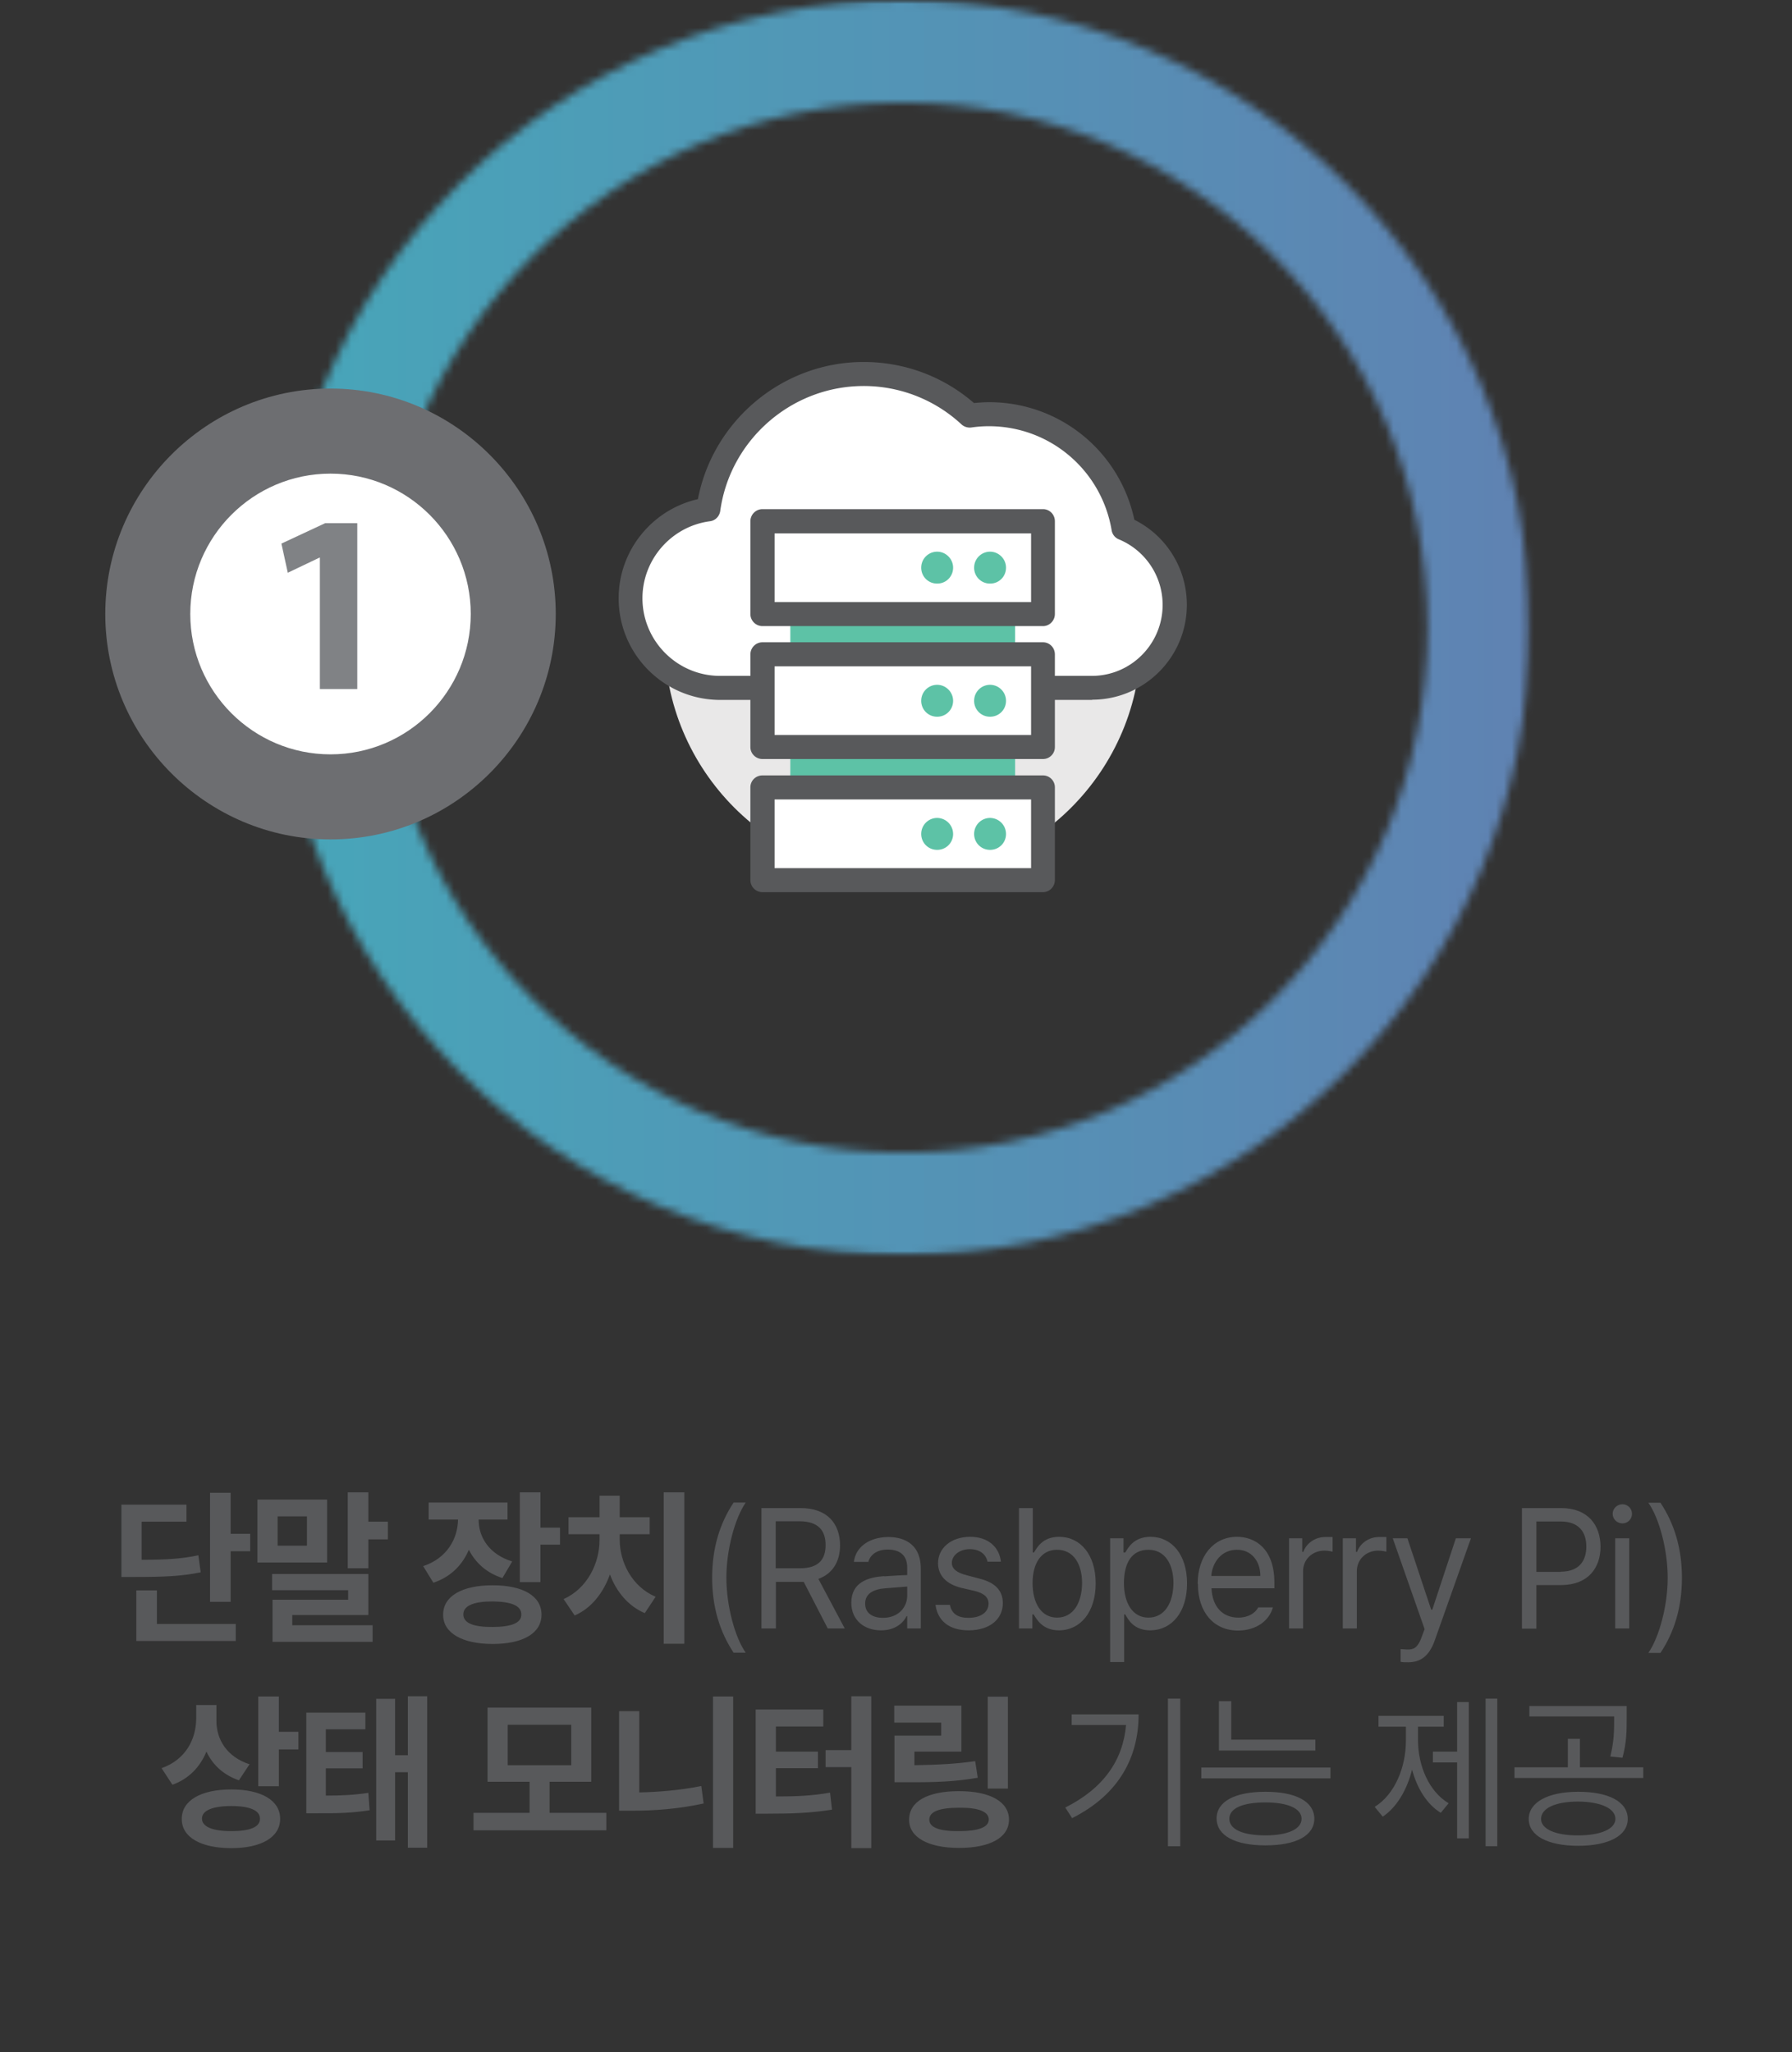
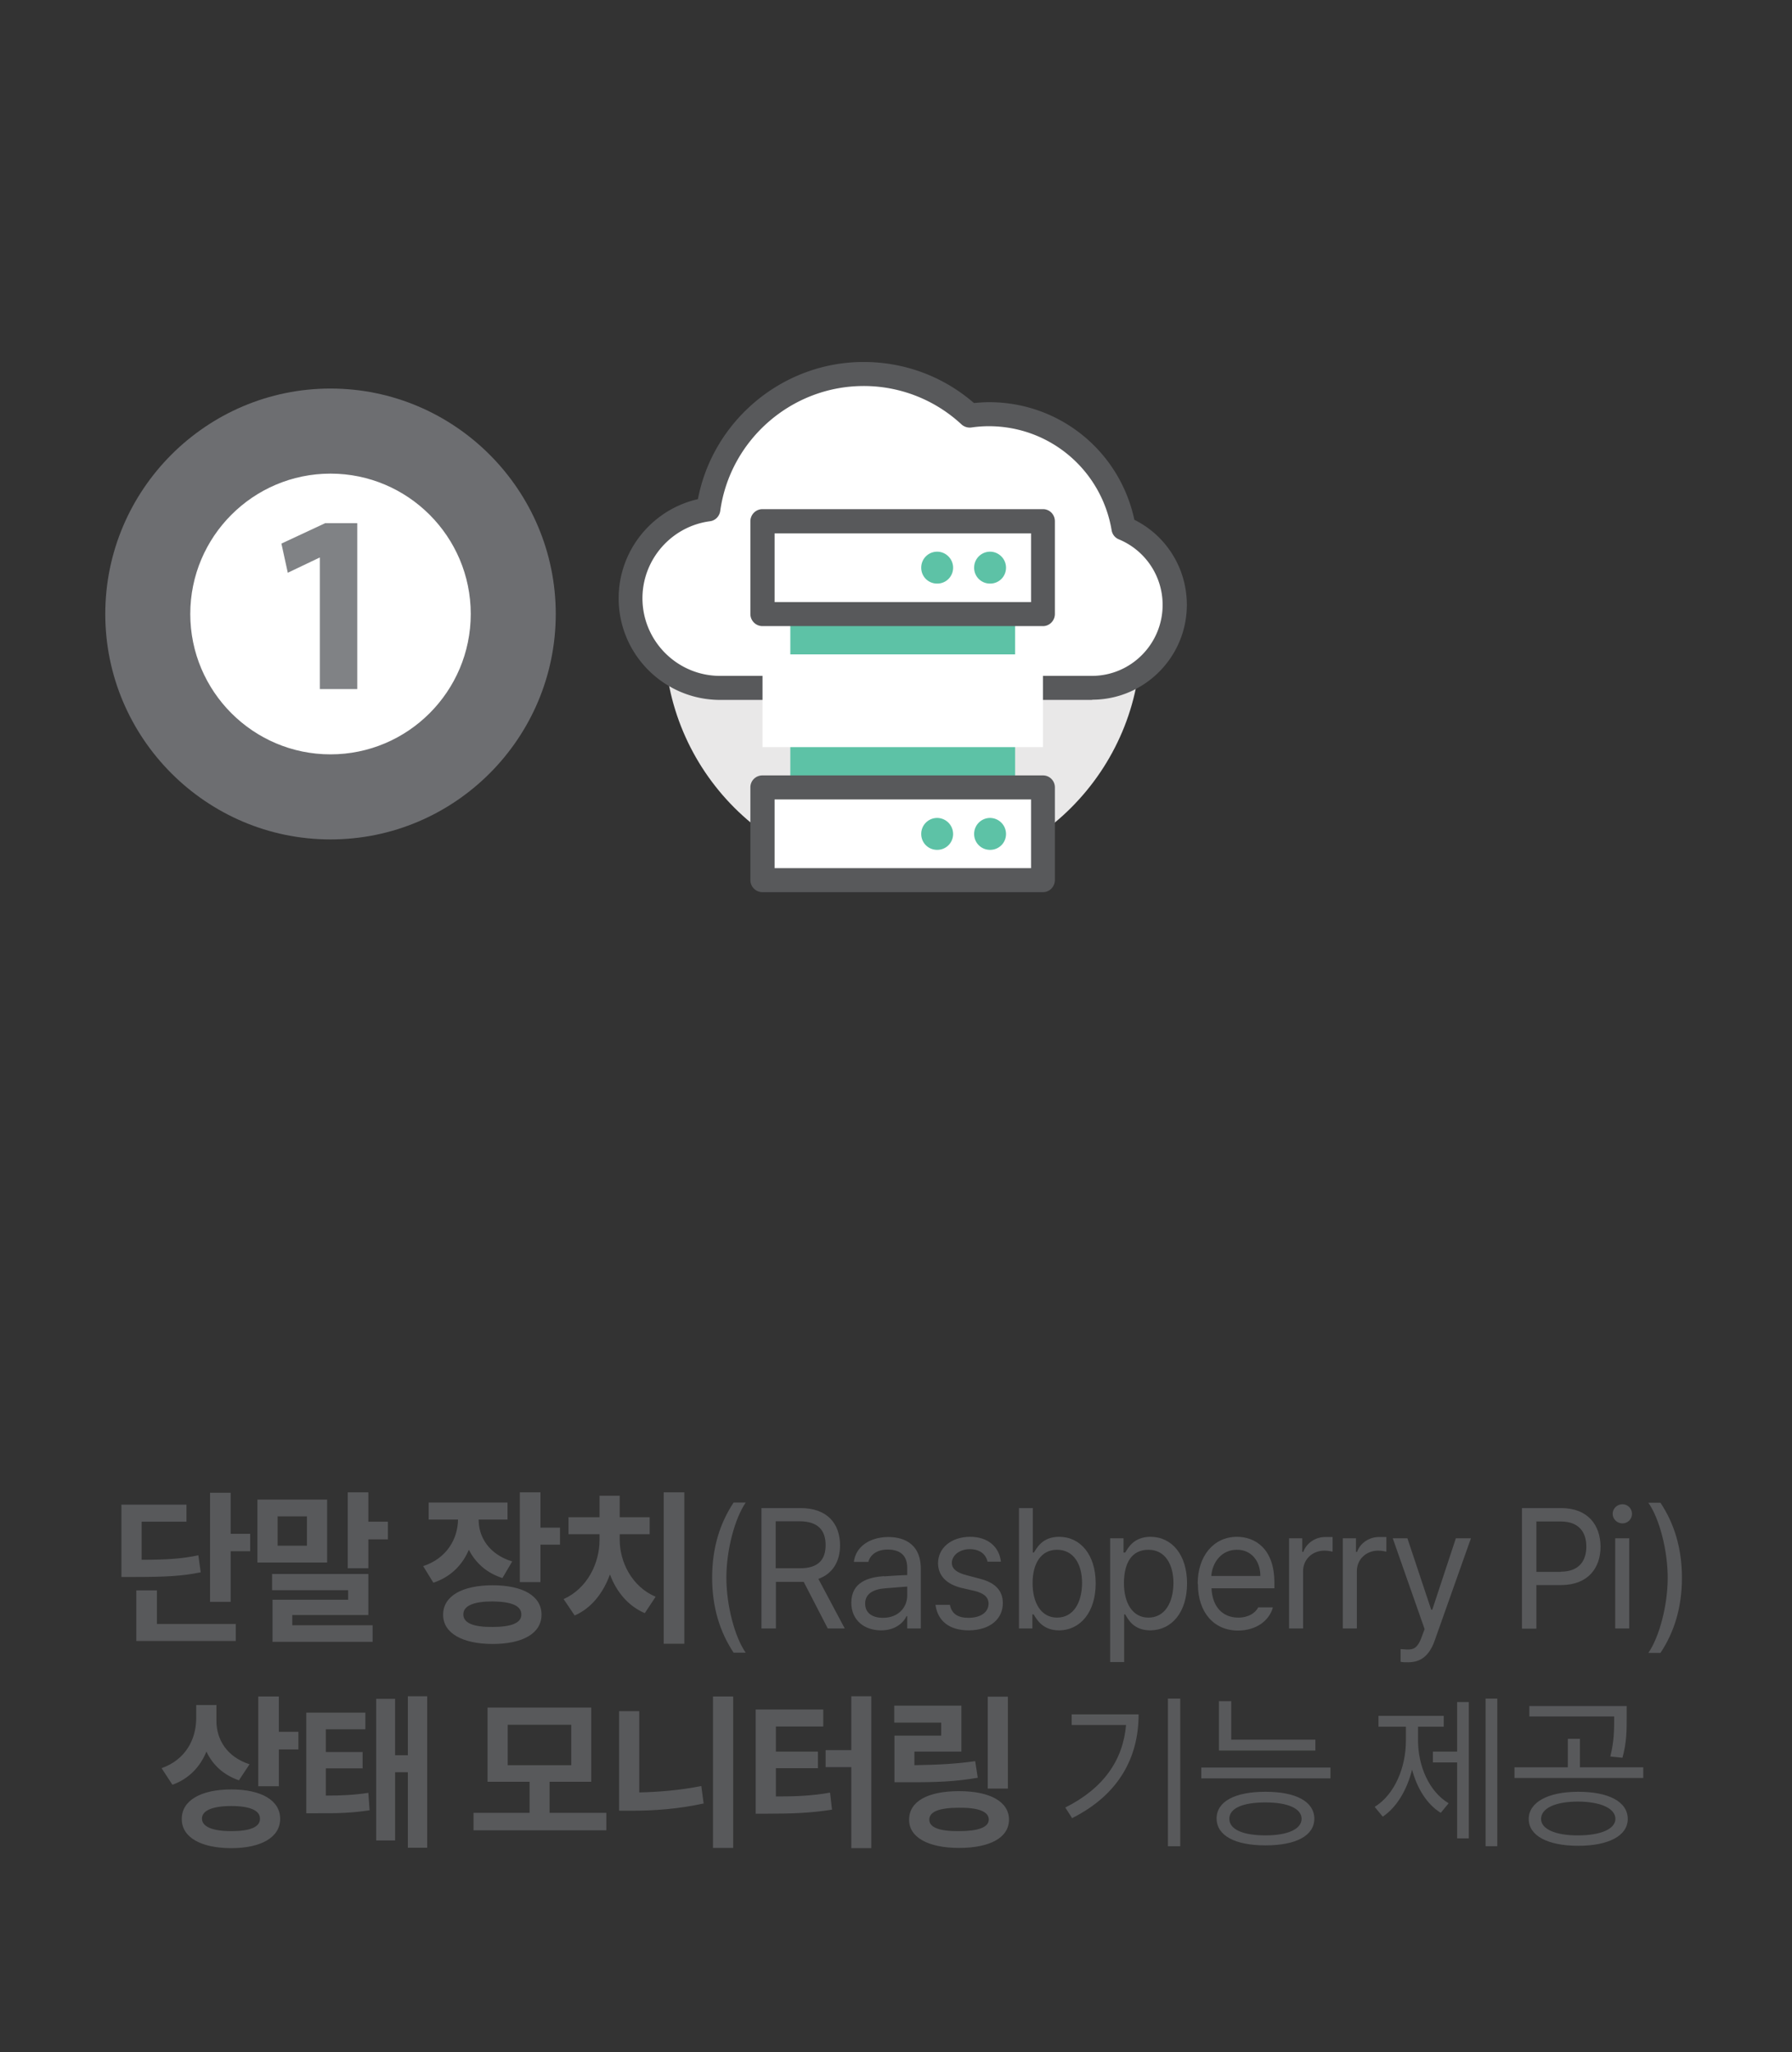
<svg xmlns="http://www.w3.org/2000/svg" width="227" height="260" fill="none">
  <rect width="100%" height="100%" fill="#333333" stroke="none" />
  <mask id="a" width="160" height="160" x="34" y="0" maskUnits="userSpaceOnUse" style="mask-type:luminance">
    <path fill="#fff" d="M47.923 79.509c0-36.67 29.796-66.523 66.457-66.523 36.66 0 66.457 29.826 66.457 66.523 0 36.696-29.797 66.522-66.457 66.522s-66.457-29.826-66.457-66.522ZM83.425 6.25c-9.447 4.014-17.953 9.726-25.247 17.028C50.883 30.58 45.15 39.094 41.167 48.55c-4.146 9.807-6.245 20.234-6.245 30.958 0 10.723 2.1 21.15 6.245 30.957 4.01 9.457 9.716 17.971 17.01 25.273 7.295 7.301 15.8 13.04 25.248 17.028 9.798 4.149 20.215 6.251 30.928 6.251 10.712 0 21.129-2.102 30.927-6.251 9.448-4.015 17.953-9.727 25.248-17.028 7.294-7.302 13.027-15.816 17.011-25.273 4.145-9.807 6.244-20.234 6.244-30.957 0-10.724-2.099-21.15-6.244-30.958-4.011-9.457-9.717-17.97-17.011-25.272-7.295-7.302-15.8-13.04-25.248-17.028C135.482 2.1 125.065 0 114.353 0c-10.713 0-21.13 2.102-30.927 6.25Z" />
  </mask>
  <g mask="url(#a)">
    <mask id="b" width="160" height="160" x="34" y="0" maskUnits="userSpaceOnUse" style="mask-type:luminance">
-       <path fill="#fff" d="M193.81 0H34.922v159.045H193.81V0Z" />
-     </mask>
+       </mask>
    <g mask="url(#b)">
      <path fill="url(#c)" d="M199-17H35v181h164V-17Z" />
    </g>
  </g>
  <path fill="#E9E8E8" d="M144.527 80.964c0-16.678-13.512-30.203-30.174-30.203-16.661 0-30.173 13.525-30.173 30.203 0 16.678 13.512 30.203 30.173 30.203 16.662 0 30.174-13.525 30.174-30.203Z" />
  <path fill="#fff" d="M142.348 66.927c-1.372-8.19-8.478-14.442-17.065-14.442-.807 0-1.615.054-2.422.162a19.737 19.737 0 0 0-13.485-5.28c-10.04 0-18.33 7.462-19.676 17.162-5.545.727-9.825 5.496-9.825 11.262 0 6.278 5.087 11.37 11.359 11.37h47.104c5.787 0 10.497-4.715 10.497-10.508 0-4.391-2.691-8.137-6.487-9.7" />
  <path fill="#58595B" d="M138.337 88.67H91.233c-7.106 0-12.866-5.766-12.866-12.879 0-6.035 4.226-11.235 10.04-12.555 1.911-9.97 10.74-17.379 20.995-17.379 5.168 0 10.094 1.833 13.97 5.2.646-.053 1.292-.107 1.911-.107 8.963 0 16.553 6.223 18.411 14.9 4.064 2.02 6.648 6.17 6.648 10.776 0 6.628-5.383 12.017-12.005 12.017m-28.935-39.741c-9.125 0-16.93 6.817-18.169 15.843-.107.673-.619 1.212-1.319 1.293-4.845.646-8.532 4.823-8.532 9.753 0 5.416 4.414 9.834 9.824 9.834h47.104c4.953 0 8.964-4.041 8.964-8.999a8.977 8.977 0 0 0-5.545-8.298 1.499 1.499 0 0 1-.915-1.159c-1.292-7.624-7.833-13.175-15.558-13.175-.727 0-1.454.054-2.207.162a1.561 1.561 0 0 1-1.238-.377 18.197 18.197 0 0 0-12.436-4.877" />
  <path fill="#5DC2A6" d="M128.591 74.013h-28.478v29.529h28.478v-29.53Z" />
  <path fill="#fff" d="M132.12 66.037H96.59v11.747h35.53V66.037Z" />
  <path fill="#58595B" d="M132.119 79.32h-35.53a1.534 1.534 0 0 1-1.534-1.535V66.038c0-.835.673-1.536 1.534-1.536h35.53c.834 0 1.507.674 1.507 1.536v11.747c0 .835-.673 1.536-1.507 1.536Zm-33.996-3.044h32.488v-8.703H98.123v8.703Z" />
  <path fill="#5DC2A6" d="M127.436 71.911c0-1.104-.915-2.02-2.019-2.02-1.103 0-2.019.889-2.019 2.02a2 2 0 0 0 2.019 2.021 2 2 0 0 0 2.019-2.02ZM120.733 71.911c0-1.104-.915-2.02-2.019-2.02s-2.019.889-2.019 2.02a2 2 0 0 0 2.019 2.021 2 2 0 0 0 2.019-2.02Z" />
  <path fill="#fff" d="M132.12 82.903H96.59V94.65h35.53V82.903Z" />
-   <path fill="#58595B" d="M132.119 96.16h-35.53c-.835 0-1.534-.674-1.534-1.509V82.904c0-.835.673-1.536 1.534-1.536h35.53c.834 0 1.507.674 1.507 1.536V94.65c0 .835-.673 1.509-1.507 1.509Zm-33.996-3.045h32.488v-8.702H98.123v8.702Z" />
-   <path fill="#5DC2A6" d="M127.436 88.778c0-1.105-.915-2.021-2.019-2.021-1.103 0-2.019.889-2.019 2.02a2 2 0 0 0 2.019 2.021 2 2 0 0 0 2.019-2.02ZM120.733 88.778c0-1.105-.915-2.021-2.019-2.021s-2.019.889-2.019 2.02a2 2 0 0 0 2.019 2.021 2 2 0 0 0 2.019-2.02Z" />
  <path fill="#fff" d="M132.12 99.77H96.59v11.747h35.53V99.769Z" />
  <path fill="#58595B" d="M132.119 113.026h-35.53a1.534 1.534 0 0 1-1.534-1.536V99.743c0-.835.673-1.509 1.534-1.509h35.53c.834 0 1.507.674 1.507 1.51v11.746c0 .836-.673 1.536-1.507 1.536Zm-33.996-3.044h32.488v-8.703H98.123v8.703Z" />
  <path fill="#5DC2A6" d="M127.436 105.644a2.034 2.034 0 0 0-2.019-2.021 2.018 2.018 0 0 0-2.019 2.021 2 2 0 0 0 2.019 2.02 2 2 0 0 0 2.019-2.02ZM120.733 105.644a2.034 2.034 0 0 0-2.019-2.021 2.017 2.017 0 0 0-2.019 2.021 2 2 0 0 0 2.019 2.02 2 2 0 0 0 2.019-2.02Z" />
  <path fill="#fff" d="M18.719 77.784c0-12.798 10.363-23.17 23.148-23.17s23.148 10.372 23.148 23.17c0 12.798-10.363 23.171-23.148 23.171s-23.148-10.373-23.148-23.17Z" />
  <path fill="#6D6E71" d="M41.867 106.344c-15.719 0-28.531-12.825-28.531-28.56s12.812-28.56 28.532-28.56c15.719 0 28.531 12.826 28.531 28.56 0 15.735-12.785 28.56-28.532 28.56Zm0-46.342c-9.797 0-17.764 7.975-17.764 17.782s7.967 17.783 17.764 17.783c9.798 0 17.765-7.976 17.765-17.783 0-9.807-7.967-17.782-17.764-17.782Z" />
  <path fill="#808285" d="M40.52 70.645h-.053l-4.011 1.913-.808-3.691 5.545-2.587h4.065v21.016H40.52V70.645Z" />
  <path fill="#58595B" d="M15.355 190.621h8.264v2.156h-5.68v4.823c3.311 0 5.142-.135 7.187-.566l.296 2.155c-2.341.485-4.441.593-8.505.593h-1.535v-9.188l-.027.027Zm1.912 10.858h2.61v4.257h9.986v2.156H17.267v-6.413Zm11.95-7.167h2.477v2.21h-2.476v6.412h-2.611v-13.822h2.61v5.2Zm3.392-4.337h8.829v7.975h-8.829v-7.975Zm1.857 9.43H46.66v5.2h-9.636v1.293h10.175V208H34.52v-5.335h9.582v-1.213h-9.636v-2.074.027Zm4.414-3.584v-3.718h-3.714v3.718h3.715Zm7.78-3.044h2.476v2.236h-2.477v3.664h-2.61v-9.618h2.61v3.718Zm17.657-.27h-3.688c0 2.21 1.292 4.392 4.253 5.308l-1.238 2.102c-2.019-.647-3.419-1.94-4.253-3.584-.807 1.913-2.288 3.449-4.495 4.176l-1.292-2.101c3.015-.997 4.387-3.476 4.414-5.901h-3.714v-2.155h9.986v2.155h.027Zm-1.911 8.326c3.822 0 6.19 1.347 6.19 3.718s-2.368 3.718-6.19 3.718c-3.822 0-6.299-1.374-6.272-3.718 0-2.344 2.396-3.718 6.272-3.718Zm0 5.281c2.368 0 3.66-.512 3.633-1.59 0-1.105-1.265-1.617-3.633-1.644-2.396 0-3.715.539-3.715 1.644s1.319 1.616 3.715 1.59Zm3.445-17.055h2.61v4.472h2.477v2.156h-2.476v4.742H65.85v-11.37Zm10.094 6.035v-.728h-3.93v-2.155h3.93v-2.721h2.557v2.721h3.795v2.155h-3.795v.728c0 2.748 1.507 5.9 4.549 7.194l-1.373 2.074c-2.1-.889-3.607-2.721-4.414-4.903-.835 2.317-2.342 4.284-4.469 5.2l-1.4-2.075c3.042-1.374 4.55-4.58 4.55-7.49Zm10.74 13.148h-2.612v-19.183h2.611v19.183ZM92.93 190.353h1.534c-1.373 1.993-2.45 5.981-2.45 9.51 0 3.557 1.077 7.571 2.45 9.511H92.93c-1.75-2.64-2.72-5.766-2.72-9.511 0-3.745.97-6.87 2.72-9.51Zm3.526.7h4.952c3.419 0 4.98 1.994 5.007 4.688 0 2.021-.889 3.61-2.746 4.284l3.338 6.278h-2.153l-3.042-5.901h-3.526v5.901h-1.83v-15.25Zm4.898 7.625c2.315 0 3.23-1.105 3.23-2.937 0-1.832-.915-2.991-3.257-3.017h-3.068v5.954h3.095Zm10.632 1.024c.7-.054 2.45-.162 2.934-.162v-.943c0-1.455-.807-2.29-2.476-2.29-1.373 0-2.207.674-2.449 1.563h-1.831c.216-1.859 1.911-3.126 4.334-3.153 1.453 0 4.145.458 4.145 4.042v7.544h-1.723v-1.563h-.08c-.35.754-1.346 1.805-3.23 1.805-2.1 0-3.769-1.266-3.769-3.502 0-2.641 2.207-3.233 4.145-3.368v.027Zm-.134 5.254c1.992 0 3.068-1.374 3.068-2.802v-1.159l-2.718.216c-1.588.107-2.611.7-2.611 1.939 0 1.24.969 1.806 2.261 1.806Zm11.036-8.703c-1.346 0-2.288.781-2.315 1.724 0 .755.592 1.267 1.911 1.59l1.615.431c1.965.485 2.934 1.509 2.934 3.099 0 1.966-1.561 3.421-4.307 3.448-2.449 0-3.93-1.158-4.226-3.233h1.831c.215 1.105.969 1.644 2.341 1.644 1.561 0 2.53-.701 2.557-1.779 0-.808-.565-1.347-1.83-1.643l-1.642-.377c-1.911-.485-2.907-1.563-2.934-3.099 0-1.94 1.642-3.341 4.038-3.368 2.288 0 3.714 1.267 3.93 3.153h-1.696c-.216-.943-.942-1.563-2.234-1.59h.027Zm6.217-5.2h1.723v5.631h.135c.403-.593 1.049-1.967 3.176-1.994 2.745 0 4.656 2.291 4.656 5.901s-1.911 5.927-4.629 5.954c-2.1 0-2.827-1.374-3.23-2.02h-.162v1.778h-1.696v-15.25h.027Zm4.792 13.876c2.099 0 3.149-1.913 3.176-4.365 0-2.371-1.05-4.23-3.176-4.23-1.992 0-3.096 1.697-3.096 4.23 0 2.533 1.104 4.365 3.096 4.365Zm6.729-10.05h1.695v1.805h.216c.377-.593 1.049-1.967 3.176-1.994 2.745 0 4.656 2.291 4.656 5.901 0 3.637-1.911 5.927-4.656 5.954-2.1 0-2.799-1.374-3.176-2.02h-.135v6.035h-1.776v-15.681Zm4.845 10.05c2.099 0 3.149-1.913 3.176-4.365 0-2.371-1.05-4.23-3.176-4.23-2.127 0-3.096 1.697-3.096 4.23 0 2.533 1.104 4.365 3.096 4.365Zm6.244-4.284c0-3.503 1.992-5.928 4.953-5.955 2.315 0 4.737 1.482 4.764 5.739v.782h-7.967c.108 2.397 1.453 3.718 3.391 3.718 1.319 0 2.154-.593 2.531-1.294h1.857c-.485 1.725-2.127 2.91-4.388 2.937-3.149 0-5.114-2.371-5.114-5.9l-.027-.027Zm7.941-.997c0-1.913-1.185-3.341-2.988-3.314-1.911 0-3.095 1.563-3.23 3.314h6.218Zm3.607-4.769h1.695v1.724h.135c.404-1.131 1.561-1.913 2.853-1.886h.861v1.859s-.565-.134-1.023-.134c-1.561 0-2.745 1.131-2.718 2.667v7.194h-1.777v-11.424h-.026Zm6.809 0h1.696v1.724h.135c.403-1.131 1.561-1.913 2.853-1.886h.861v1.859s-.565-.134-1.023-.134c-1.561 0-2.745 1.131-2.718 2.667v7.194h-1.777v-11.424h-.027Zm7.349 15.627v-1.59c.188 0 .565.054.861.054.673 0 1.292-.054 1.857-1.724l.323-.862-4.037-11.505h1.857l3.015 9.053h.134l2.988-9.053h1.911l-4.63 13.067c-.673 1.806-1.722 2.641-3.31 2.641-.35 0-.727 0-.942-.054l-.027-.027Zm15.369-19.453h4.953c3.418 0 4.979 2.155 5.006 4.877 0 2.694-1.561 4.849-4.953 4.876h-3.176v5.524h-1.83v-15.277Zm4.926 8.056c2.315 0 3.23-1.374 3.23-3.179 0-1.805-.915-3.18-3.257-3.18h-3.069v6.386h3.096v-.027Zm7.806-8.541c.672 0 1.211.539 1.211 1.213 0 .673-.539 1.212-1.211 1.212-.673 0-1.239-.539-1.239-1.212 0-.674.566-1.213 1.239-1.213Zm-.916 4.311h1.777v11.424h-1.777v-11.424Zm5.734 14.522h-1.535c1.373-1.994 2.45-5.981 2.45-9.511 0-3.556-1.077-7.571-2.45-9.511h1.535c1.749 2.641 2.718 5.766 2.718 9.511 0 3.745-.969 6.871-2.718 9.511ZM31.64 223.465l-1.374 2.075c-1.964-.674-3.337-1.967-4.118-3.637-.78 1.913-2.207 3.448-4.306 4.203l-1.373-2.102c3.041-1.078 4.36-3.637 4.387-6.278v-1.724h2.557v1.994c0 2.344 1.292 4.58 4.226 5.523v-.054Zm-2.343 3.233c3.796 0 6.191 1.375 6.191 3.719s-2.395 3.718-6.19 3.718c-3.796 0-6.3-1.347-6.272-3.718 0-2.317 2.422-3.719 6.271-3.719Zm0 5.281c2.369 0 3.661-.512 3.634-1.589 0-1.024-1.265-1.59-3.634-1.59-2.368 0-3.714.566-3.714 1.59s1.319 1.589 3.714 1.589Zm3.419-17.055h2.61v4.473h2.477v2.236h-2.476v4.661h-2.611v-11.37Zm13.566 4.15h-5.007v2.883h4.657v2.074h-4.657v3.449c2.073 0 3.58-.081 5.384-.35l.161 2.209c-2.1.323-3.93.404-6.73.377H38.8v-12.744h7.483v2.102Zm1.373-3.853h2.395v7.14h1.615v-7.464h2.45v19.184h-2.45v-9.565H50.05v8.649h-2.395v-17.971.027Zm29.15 16.651H59.982v-2.21h7.106v-3.933h-5.33v-9.404h13.136v9.404h-5.276v3.933h7.187v2.21Zm-4.441-8.245v-5.119h-8.048v5.119h8.048Zm6.056-6.844h2.557v10.293c2.477-.054 5.141-.27 7.86-.809l.296 2.21c-3.203.7-6.245.916-9.098.916H78.42v-12.61Zm14.454 17.325h-2.557v-19.184h2.557v19.184Zm2.854-17.54h8.559v2.155h-6.003v3.18h5.33v2.101h-5.33v3.584c2.531 0 4.576-.081 6.864-.485l.243 2.155c-2.692.431-5.088.512-8.21.512h-1.453v-13.229.027Zm14.642 17.567h-2.53v-10.266h-3.257v-2.155h3.257v-6.817h2.53v19.238Zm2.907-18.052h8.506v5.82h-5.949v1.724c3.069-.054 5.222-.162 7.698-.512l.323 2.102c-2.799.485-5.275.592-8.936.565h-1.615v-5.9h5.922v-1.644h-5.949v-2.155Zm8.21 10.831c3.903 0 6.325 1.32 6.325 3.61 0 2.291-2.422 3.584-6.325 3.584s-6.353-1.347-6.326-3.584c0-2.317 2.369-3.61 6.326-3.61Zm0 5.065c2.449 0 3.741-.485 3.768-1.455 0-1.023-1.319-1.535-3.768-1.508-2.477 0-3.769.485-3.769 1.508 0 .997 1.292 1.482 3.769 1.455Zm6.19-5.388h-2.557v-11.64h2.557v11.64ZM142.617 218.534h-6.864v-1.347h8.479c0 5.362-2.423 10.131-8.425 13.148l-.862-1.347c4.845-2.425 7.322-6.008 7.698-10.481l-.026.027Zm6.89 15.358h-1.561v-18.699h1.561v18.699Zm2.665-9.969h16.365v1.374h-16.365v-1.374Zm8.129 3.071c3.876 0 6.164 1.24 6.191 3.395 0 2.183-2.342 3.395-6.191 3.395-3.876 0-6.164-1.239-6.191-3.395 0-2.182 2.342-3.395 6.191-3.395Zm6.325-5.227h-12.22v-6.25h1.561v4.876h10.659v1.374Zm-6.325 10.751c2.853 0 4.576-.809 4.576-2.102 0-1.293-1.723-2.074-4.576-2.074-2.853 0-4.576.727-4.576 2.074s1.723 2.102 4.576 2.102Zm17.792-12.044v-1.724h-3.473v-1.374h8.264v1.374h-3.257v1.724c0 3.26 1.399 6.493 3.876 7.975l-.996 1.213c-1.75-1.078-2.988-3.072-3.634-5.47-.646 2.56-1.938 4.769-3.714 5.955l-1.023-1.24c2.53-1.562 3.957-4.984 3.957-8.406v-.027Zm3.418 1.428h3.068v-6.278h1.481v17.271h-1.481v-9.619h-3.068v-1.374Zm8.156 11.99h-1.481v-18.699h1.481v18.699Zm2.153-9.996h6.783v-3.61h1.534v3.61h8.021v1.347h-16.311v-1.347h-.027Zm14.373 6.547c0 2.129-2.449 3.395-6.271 3.395-3.849 0-6.272-1.266-6.272-3.395 0-2.128 2.45-3.449 6.272-3.449s6.271 1.24 6.271 3.449Zm-12.435-14.307h12.301v1.59c0 1.482 0 3.018-.538 4.958l-1.535-.162c.485-1.967.485-3.341.485-4.796v-.269h-10.74v-1.348l.027.027Zm6.164 16.382c2.853 0 4.683-.809 4.71-2.075 0-1.347-1.857-2.182-4.71-2.209-2.88 0-4.71.835-4.71 2.209 0 1.266 1.83 2.102 4.71 2.075Z" />
  <defs>
    <linearGradient id="c" x1="199" x2="35" y1="164" y2="164" gradientUnits="userSpaceOnUse">
      <stop stop-color="#6081B2" />
      <stop offset="1" stop-color="#47A6B9" />
    </linearGradient>
  </defs>
</svg>